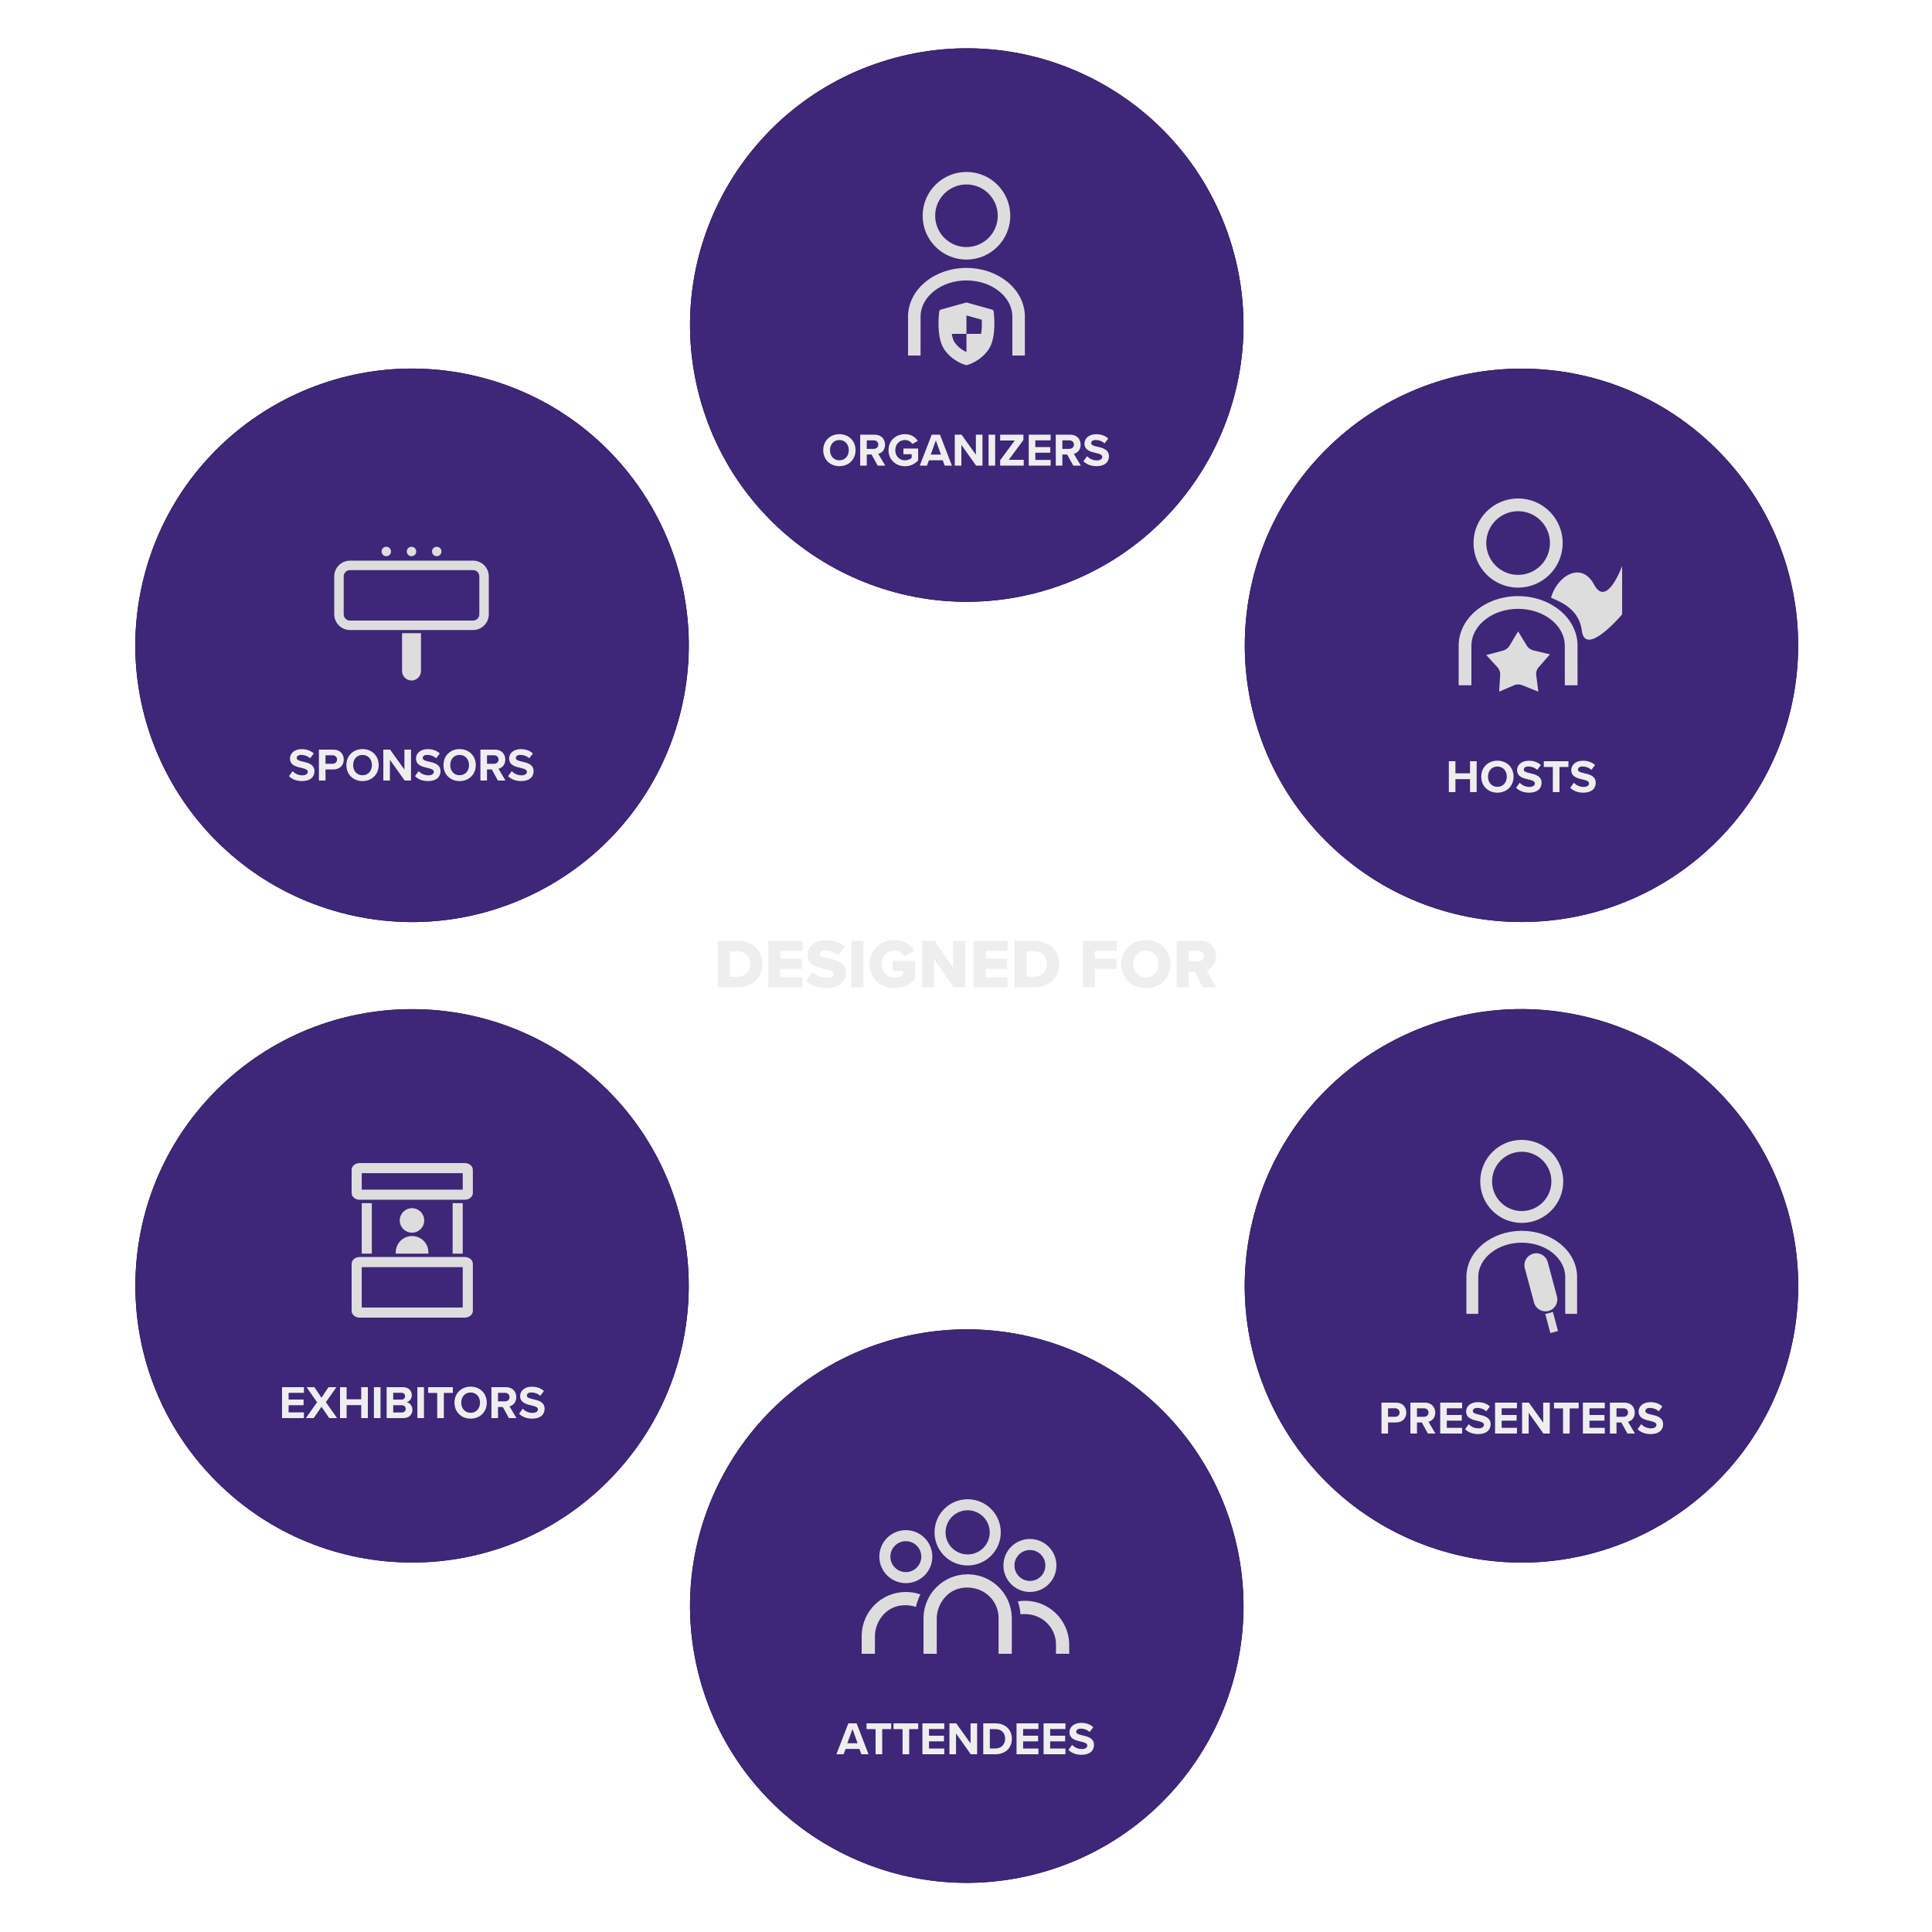
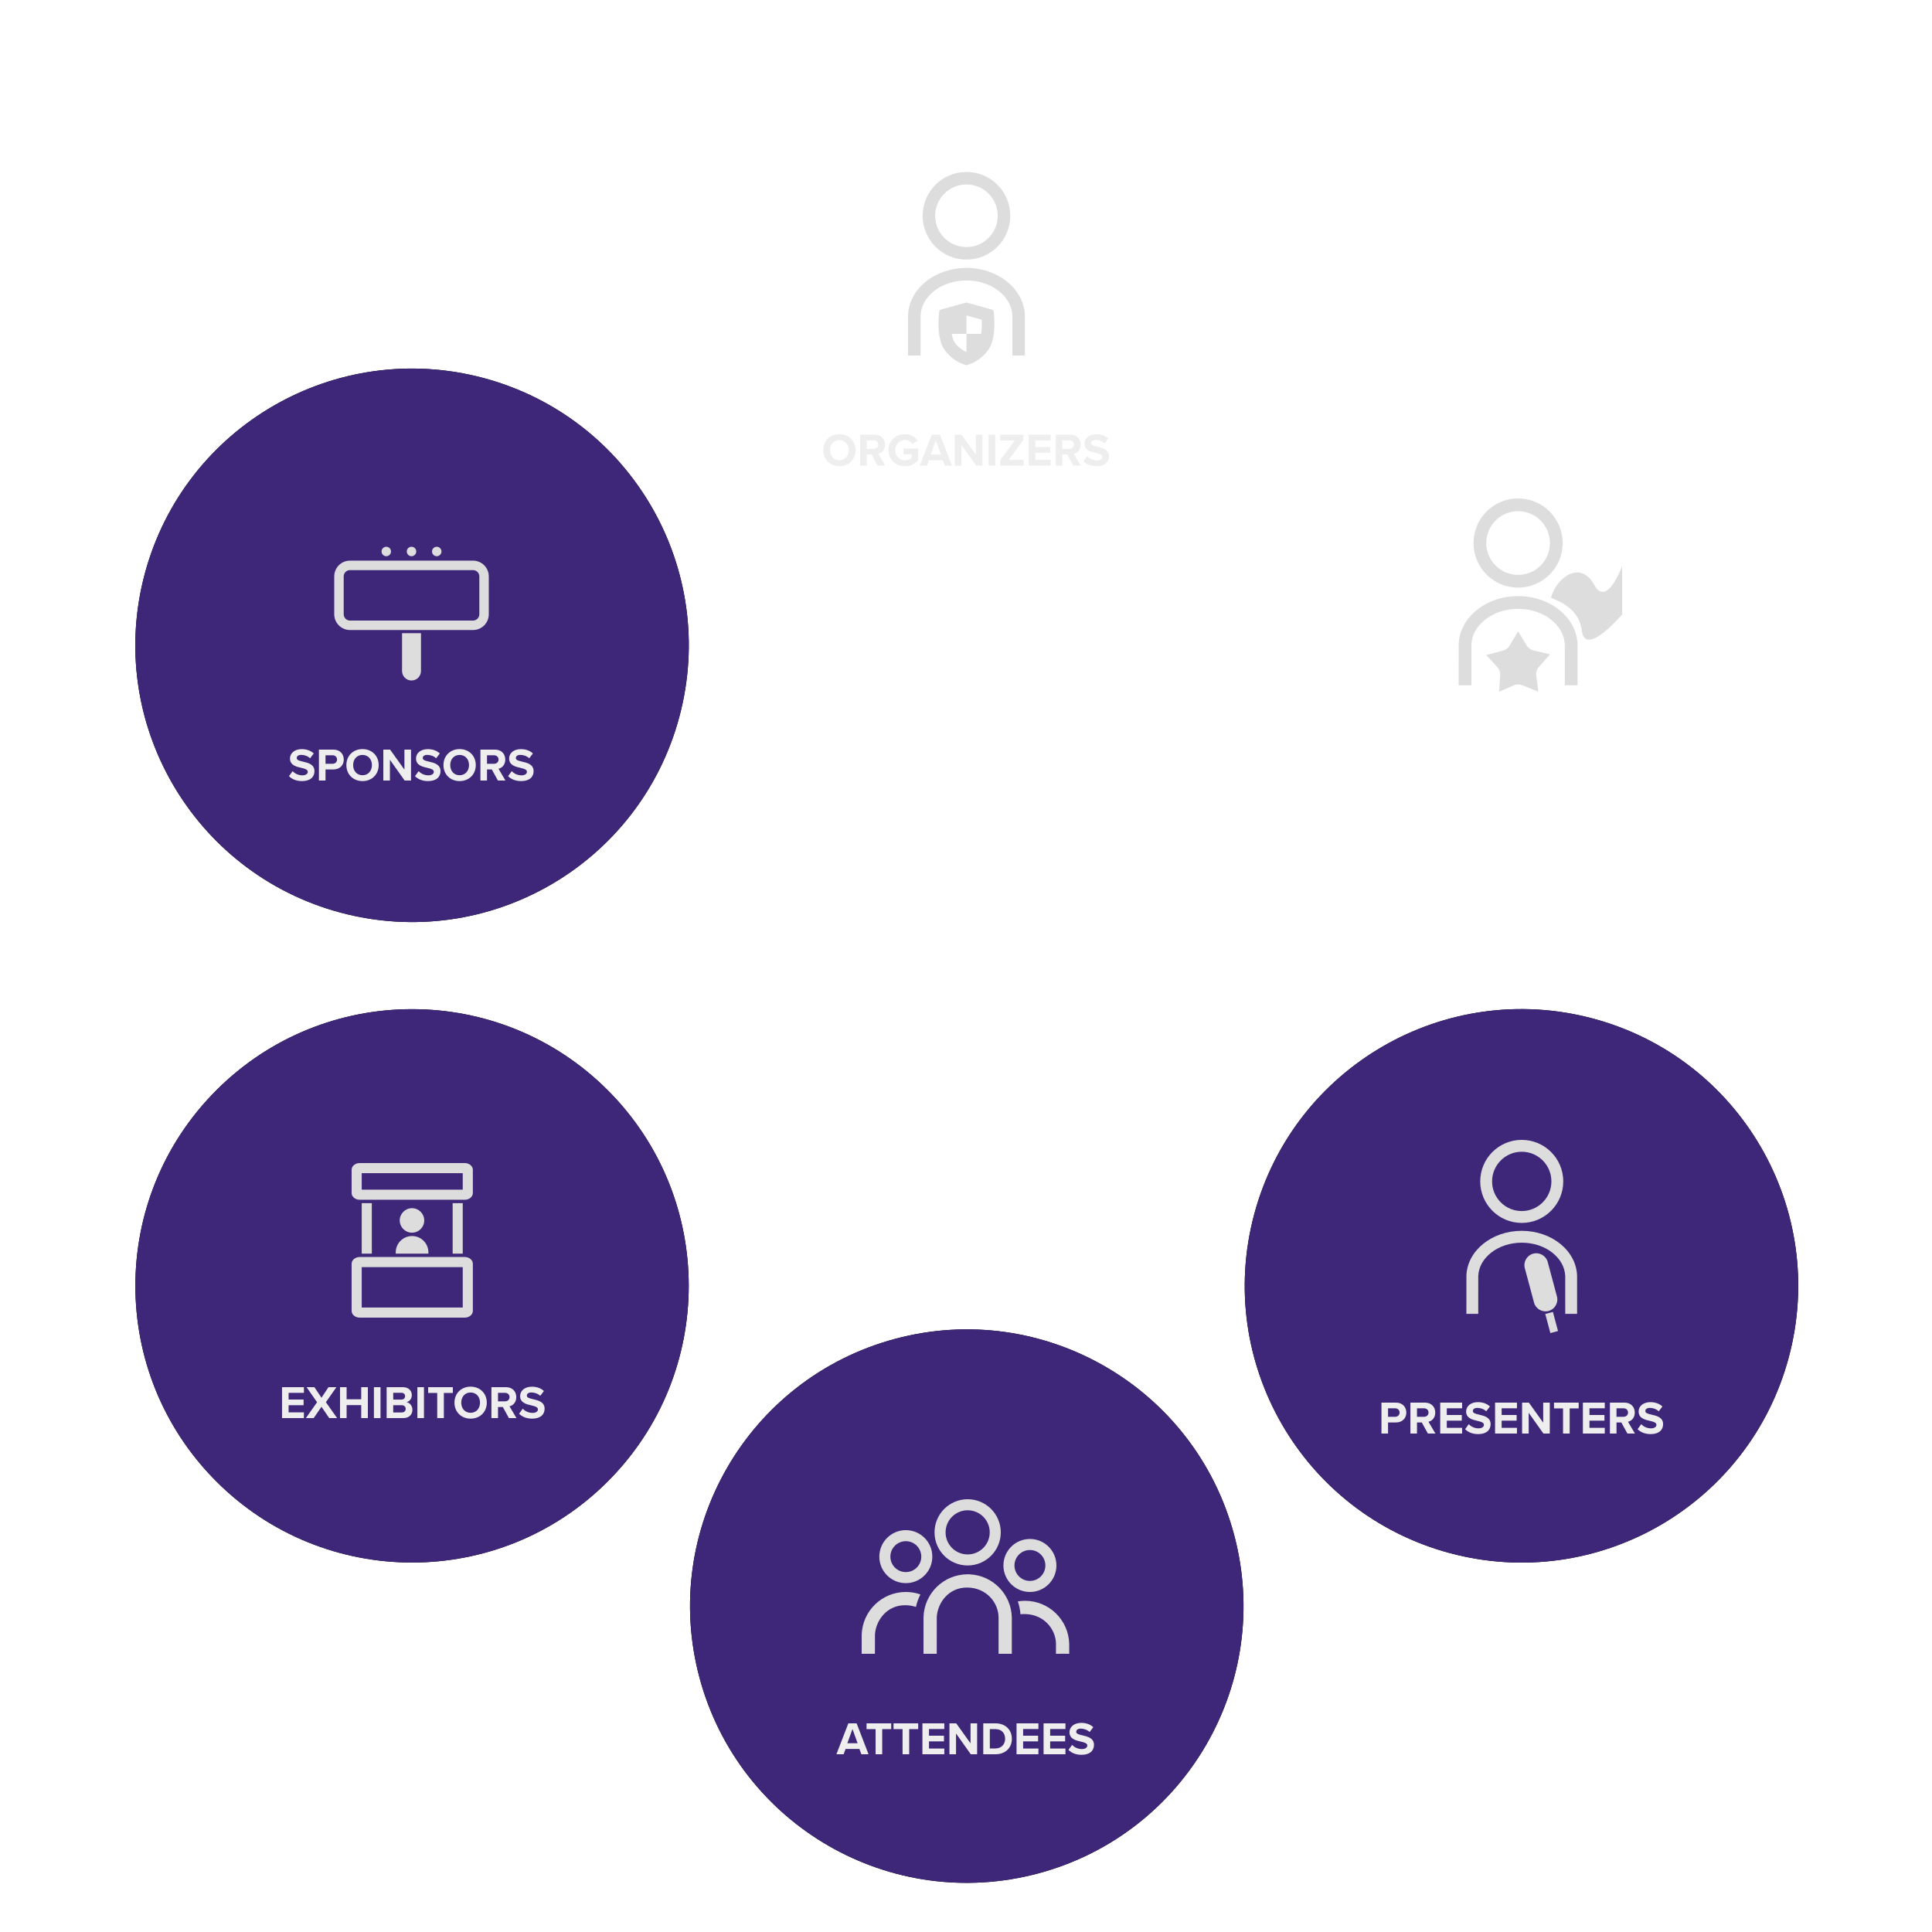
<svg xmlns="http://www.w3.org/2000/svg" xmlns:xlink="http://www.w3.org/1999/xlink" width="1000px" height="1000px" viewBox="0 0 1000 1000" version="1.1">
  <title>Android</title>
  <defs>
-     <path d="M467.431,281.58 C543.83,261.109 589.168,182.58 568.697,106.182 C548.226,29.783 469.698,-15.556 393.299,4.915 C316.9,25.386 271.562,103.915 292.033,180.314 C312.504,256.712 391.032,302.051 467.431,281.58 Z" id="path-1" />
    <filter x="-7.9%" y="-7.9%" width="115.7%" height="115.7%" filterUnits="objectBoundingBox" id="filter-2">
      <feMorphology radius="2.5" operator="dilate" in="SourceAlpha" result="shadowSpreadOuter1" />
      <feOffset dx="0" dy="0" in="shadowSpreadOuter1" result="shadowOffsetOuter1" />
      <feGaussianBlur stdDeviation="5" in="shadowOffsetOuter1" result="shadowBlurOuter1" />
      <feColorMatrix values="0 0 0 0 0   0 0 0 0 0   0 0 0 0 0  0 0 0 0.2 0" type="matrix" in="shadowBlurOuter1" />
    </filter>
-     <path d="M616.216,410.281 C672.144,466.209 762.821,466.209 818.749,410.281 C874.677,354.353 874.677,263.677 818.749,207.749 C762.821,151.821 672.144,151.821 616.216,207.749 C560.289,263.677 560.289,354.353 616.216,410.281 Z" id="path-3" />
    <filter x="-7.9%" y="-7.9%" width="115.7%" height="115.7%" filterUnits="objectBoundingBox" id="filter-4">
      <feMorphology radius="2.5" operator="dilate" in="SourceAlpha" result="shadowSpreadOuter1" />
      <feOffset dx="0" dy="0" in="shadowSpreadOuter1" result="shadowOffsetOuter1" />
      <feGaussianBlur stdDeviation="5" in="shadowOffsetOuter1" result="shadowBlurOuter1" />
      <feColorMatrix values="0 0 0 0 0   0 0 0 0 0   0 0 0 0 0  0 0 0 0.2 0" type="matrix" in="shadowBlurOuter1" />
    </filter>
    <path d="M579.15,603.484 C558.679,679.882 604.018,758.411 680.417,778.882 C756.815,799.353 835.344,754.014 855.815,677.616 C876.286,601.217 830.947,522.688 754.549,502.217 C678.15,481.746 599.621,527.085 579.15,603.484 Z" id="path-5" />
    <filter x="-7.9%" y="-7.9%" width="115.7%" height="115.7%" filterUnits="objectBoundingBox" id="filter-6">
      <feMorphology radius="2.5" operator="dilate" in="SourceAlpha" result="shadowSpreadOuter1" />
      <feOffset dx="0" dy="0" in="shadowSpreadOuter1" result="shadowOffsetOuter1" />
      <feGaussianBlur stdDeviation="5" in="shadowOffsetOuter1" result="shadowBlurOuter1" />
      <feColorMatrix values="0 0 0 0 0   0 0 0 0 0   0 0 0 0 0  0 0 0 0.2 0" type="matrix" in="shadowBlurOuter1" />
    </filter>
    <path d="M393.299,667.985 C316.9,688.456 271.562,766.984 292.033,843.383 C312.504,919.782 391.032,965.12 467.431,944.649 C543.83,924.178 589.168,845.65 568.697,769.251 C548.226,692.852 469.698,647.514 393.299,667.985 Z" id="path-7" />
    <filter x="-7.9%" y="-7.9%" width="115.7%" height="115.7%" filterUnits="objectBoundingBox" id="filter-8">
      <feMorphology radius="2.5" operator="dilate" in="SourceAlpha" result="shadowSpreadOuter1" />
      <feOffset dx="0" dy="0" in="shadowSpreadOuter1" result="shadowOffsetOuter1" />
      <feGaussianBlur stdDeviation="5" in="shadowOffsetOuter1" result="shadowBlurOuter1" />
      <feColorMatrix values="0 0 0 0 0   0 0 0 0 0   0 0 0 0 0  0 0 0 0.2 0" type="matrix" in="shadowBlurOuter1" />
    </filter>
    <path d="M244.514,539.283 C188.586,483.356 97.909,483.356 41.981,539.283 C-13.946,595.211 -13.946,685.888 41.981,741.816 C97.909,797.744 188.586,797.744 244.514,741.816 C300.442,685.888 300.442,595.211 244.514,539.283 Z" id="path-9" />
    <filter x="-7.9%" y="-7.9%" width="115.7%" height="115.7%" filterUnits="objectBoundingBox" id="filter-10">
      <feMorphology radius="2.5" operator="dilate" in="SourceAlpha" result="shadowSpreadOuter1" />
      <feOffset dx="0" dy="0" in="shadowSpreadOuter1" result="shadowOffsetOuter1" />
      <feGaussianBlur stdDeviation="5" in="shadowOffsetOuter1" result="shadowBlurOuter1" />
      <feColorMatrix values="0 0 0 0 0   0 0 0 0 0   0 0 0 0 0  0 0 0 0.2 0" type="matrix" in="shadowBlurOuter1" />
    </filter>
    <path d="M281.58,346.081 C302.051,269.682 256.712,191.154 180.314,170.683 C103.915,150.212 25.386,195.55 4.915,271.949 C-15.556,348.348 29.783,426.876 106.182,447.347 C182.58,467.818 261.109,422.48 281.58,346.081 Z" id="path-11" />
    <filter x="-7.9%" y="-7.9%" width="115.7%" height="115.7%" filterUnits="objectBoundingBox" id="filter-12">
      <feMorphology radius="2.5" operator="dilate" in="SourceAlpha" result="shadowSpreadOuter1" />
      <feOffset dx="0" dy="0" in="shadowSpreadOuter1" result="shadowOffsetOuter1" />
      <feGaussianBlur stdDeviation="5" in="shadowOffsetOuter1" result="shadowBlurOuter1" />
      <feColorMatrix values="0 0 0 0 0   0 0 0 0 0   0 0 0 0 0  0 0 0 0.2 0" type="matrix" in="shadowBlurOuter1" />
    </filter>
  </defs>
  <g id="Android" stroke="none" stroke-width="1" fill="none" fill-rule="evenodd">
    <g id="Group-2" transform="translate(70.032, 25)">
      <g id="Oval-4">
        <use fill="black" fill-opacity="1" filter="url(#filter-2)" xlink:href="#path-1" />
        <use fill="#3E2678" fill-rule="evenodd" xlink:href="#path-1" />
      </g>
      <g id="Oval-4">
        <use fill="black" fill-opacity="1" filter="url(#filter-4)" xlink:href="#path-3" />
        <use fill="#3E2678" fill-rule="evenodd" xlink:href="#path-3" />
      </g>
      <g id="Oval-4">
        <use fill="black" fill-opacity="1" filter="url(#filter-6)" xlink:href="#path-5" />
        <use fill="#3E2678" fill-rule="evenodd" xlink:href="#path-5" />
      </g>
      <g id="Oval-4">
        <use fill="black" fill-opacity="1" filter="url(#filter-8)" xlink:href="#path-7" />
        <use fill="#3E2678" fill-rule="evenodd" xlink:href="#path-7" />
      </g>
      <g id="Oval-4">
        <use fill="black" fill-opacity="1" filter="url(#filter-10)" xlink:href="#path-9" />
        <use fill="#3E2678" fill-rule="evenodd" xlink:href="#path-9" />
      </g>
      <g id="Oval-4">
        <use fill="black" fill-opacity="1" filter="url(#filter-12)" xlink:href="#path-11" />
        <use fill="#3E2678" fill-rule="evenodd" xlink:href="#path-11" />
      </g>
      <path d="M460.691,803.573 C460.666,803.573 460.641,803.572 460.616,803.572 C463.73,803.582 463.799,803.642 460.691,803.573 Z M460.539,803.571 C472.921,803.571 483.003,813.416 483.385,825.705 C483.392,825.945 483.396,830.758 483.396,831 C483.396,831 478.139,830.938 476.539,831 C476.548,830.705 476.547,825.838 476.538,825.542 C476.297,818.255 470.423,810.648 460.539,810.429 C459.719,810.41 458.929,810.45 458.168,810.543 C457.987,808.228 457.519,805.995 456.799,803.877 C458.015,803.676 459.265,803.571 460.539,803.571 Z M398.825,799 C401.47,799 404.01,799.449 406.373,800.276 C405.341,802.299 404.553,804.468 404.048,806.742 C402.463,806.212 400.717,805.899 398.825,805.857 C388.913,805.637 383.247,813.906 382.847,821.053 C382.832,821.323 382.825,830.734 382.825,831 L375.968,831 L375.969,829.251 C375.97,826.449 375.974,821.259 375.981,821.065 C376.399,808.808 386.466,799 398.825,799 Z M431.682,789.873 L431.937,789.884 C443.853,790.455 453.378,800.151 453.675,812.137 L453.676,812.339 C453.68,814.373 453.682,831 453.682,831 L446.825,831 L446.826,828.858 C446.827,823.962 446.832,812.361 446.831,812.235 C446.8,804.827 440.893,796.938 430.825,796.714 C420.791,796.491 415.107,804.969 414.835,812.174 C414.828,812.355 414.825,831 414.825,831 L407.968,831 C407.968,831 407.971,812.27 407.977,812.048 C408.329,799.733 418.424,789.857 430.825,789.857 L430.935,789.858 C430.924,789.858 430.913,789.857 430.901,789.857 C433.759,789.867 434.053,789.918 431.682,789.873 Z M463.053,771.571 C470.628,771.571 476.768,777.712 476.768,785.286 C476.768,792.86 470.628,799 463.053,799 C455.479,799 449.339,792.86 449.339,785.286 C449.339,777.712 455.479,771.571 463.053,771.571 Z M398.825,767 C406.399,767 412.539,773.14 412.539,780.714 C412.539,788.288 406.399,794.429 398.825,794.429 C391.251,794.429 385.11,788.288 385.11,780.714 C385.11,773.14 391.251,767 398.825,767 Z M463.053,777.286 C458.635,777.286 455.053,780.867 455.053,785.286 C455.053,789.704 458.635,793.286 463.053,793.286 C467.472,793.286 471.053,789.704 471.053,785.286 C471.053,780.867 467.472,777.286 463.053,777.286 Z M398.825,772.714 C394.406,772.714 390.825,776.296 390.825,780.714 C390.825,785.133 394.406,788.714 398.825,788.714 C403.243,788.714 406.825,785.133 406.825,780.714 C406.825,776.296 403.243,772.714 398.825,772.714 Z M430.825,751 C440.292,751 447.968,758.675 447.968,768.143 C447.968,777.611 440.292,785.286 430.825,785.286 C421.357,785.286 413.682,777.611 413.682,768.143 C413.682,758.675 421.357,751 430.825,751 Z M430.825,756.714 C424.513,756.714 419.396,761.831 419.396,768.143 C419.396,774.455 424.513,779.571 430.825,779.571 C437.137,779.571 442.253,774.455 442.253,768.143 C442.253,761.831 437.137,756.714 430.825,756.714 Z" id="people" fill="#DDDDDD" fill-rule="nonzero" />
      <g id="Group" transform="translate(354.968, 64)" fill="#DDDDDD">
        <path d="M75.451,67.626 L75.514,67.641 L88.535,71.262 C88.925,71.371 89.218,71.693 89.292,72.089 L89.3,72.137 C89.375,72.68 91.098,85.511 86.679,91.894 C82.265,98.27 75.753,99.904 75.478,99.97 C75.397,99.99 75.313,100 75.23,100 C75.146,100 75.063,99.99 74.981,99.97 L74.866,99.941 C73.932,99.691 67.93,97.888 63.781,91.894 C59.361,85.511 61.084,72.68 61.16,72.137 C61.216,71.735 61.496,71.402 61.878,71.276 L61.925,71.262 L74.946,67.641 C75.111,67.595 75.284,67.59 75.451,67.626 Z M75.237,49.676 C91.517,49.676 104.792,60.397 105.449,73.829 L105.465,74.237 C105.472,74.449 105.475,95.032 105.475,95.032 L98.994,95.032 L98.989,74.43 C98.695,64.559 88.373,56.155 75.237,56.155 C62.136,56.155 51.826,64.518 51.488,74.362 L51.481,95.032 L45,95.032 L45.013,74.14 C45.479,60.563 58.832,49.676 75.237,49.676 Z M75.237,83.801 L67.636,83.801 C67.956,85.741 68.461,87.272 69.108,88.206 C70.363,90.019 71.963,91.419 73.765,92.458 C74.208,92.713 74.645,92.936 75.068,93.127 L75.23,93.198 L75.237,93.195 L75.237,83.801 Z M83.169,76.495 L75.237,74.29 L75.237,83.801 L82.824,83.801 L82.844,83.678 C83.036,82.472 83.157,81.115 83.198,79.647 C83.225,78.647 83.216,77.643 83.176,76.658 L83.169,76.495 Z M75.237,0 C87.762,0 97.916,10.153 97.916,22.678 C97.916,35.203 87.762,45.356 75.237,45.356 C62.713,45.356 52.559,35.203 52.559,22.678 C52.559,10.153 62.713,0 75.237,0 Z M75.237,6.479 C66.291,6.479 59.039,13.732 59.039,22.678 C59.039,31.624 66.291,38.877 75.237,38.877 C84.184,38.877 91.436,31.624 91.436,22.678 C91.436,13.732 84.184,6.479 75.237,6.479 Z" id="Shape" />
      </g>
      <path d="M117.196,651.771 L169.484,651.771 L169.484,630.856 L117.196,630.856 L117.196,651.771 Z M111.968,629.112 C111.968,627.188 113.841,625.627 116.151,625.627 L170.529,625.627 C172.84,625.627 174.713,627.189 174.713,629.112 L174.713,653.515 C174.713,655.44 172.839,657 170.529,657 L116.151,657 C113.841,657 111.968,655.439 111.968,653.515 L111.968,629.112 Z M117.196,590.769 L169.484,590.769 L169.484,582.229 L117.196,582.229 L117.196,590.769 Z M111.968,580.484 C111.968,578.56 113.841,577 116.151,577 L170.529,577 C172.84,577 174.713,578.561 174.713,580.484 L174.713,592.513 C174.713,594.438 172.839,595.998 170.529,595.998 L116.151,595.998 C113.841,595.998 111.968,594.437 111.968,592.513 L111.968,580.484 Z M164.255,597.741 L169.484,597.741 L169.484,623.885 L164.255,623.885 L164.255,597.741 Z M122.425,597.741 L122.425,623.885 L117.196,623.885 L117.196,597.741 L122.425,597.741 Z M143.253,614.768 C147.851,614.768 151.591,618.438 151.704,623.008 C151.706,623.079 151.707,623.885 151.707,623.885 L134.8,623.885 L134.801,623.52 C134.801,623.287 134.802,623.02 134.803,622.976 C134.934,618.421 138.667,614.768 143.253,614.768 Z M143.211,600.355 C146.713,600.355 149.551,603.194 149.551,606.695 C149.551,610.197 146.713,613.035 143.211,613.035 C139.71,613.035 136.871,610.197 136.871,606.695 C136.871,603.194 139.71,600.355 143.211,600.355 Z" id="Shape" fill="#DDDDDD" fill-rule="nonzero" />
      <path d="M107.866,273.347 L107.866,279.224 L107.866,292.939 C107.866,294.742 109.327,296.204 111.13,296.204 L174.805,296.204 C176.608,296.204 178.07,294.742 178.07,292.938 L178.07,279.224 L178.07,273.347 C178.07,271.544 176.608,270.082 174.805,270.082 L111.13,270.082 C109.328,270.082 107.866,271.544 107.866,273.347 Z M147.866,302.735 L147.866,322.327 C147.866,324.959 145.784,327.106 143.185,327.22 L142.968,327.224 C140.263,327.224 138.07,325.03 138.07,322.327 L138.07,302.735 L147.866,302.735 Z M174.805,265.184 C179.313,265.184 182.968,268.839 182.968,273.347 L182.968,292.934 C182.968,292.937 182.968,292.938 182.968,292.938 C182.968,297.447 179.312,301.102 174.805,301.102 L111.13,301.102 C106.622,301.102 102.968,297.446 102.968,292.939 L102.968,273.347 C102.968,268.839 106.623,265.184 111.13,265.184 L174.805,265.184 Z M142.968,258 C144.32,258 145.417,259.096 145.417,260.449 C145.417,261.802 144.32,262.898 142.968,262.898 C141.615,262.898 140.519,261.802 140.519,260.449 C140.519,259.096 141.615,258 142.968,258 Z M156.029,258 C157.381,258 158.478,259.096 158.478,260.449 C158.478,261.802 157.381,262.898 156.029,262.898 C154.676,262.898 153.58,261.802 153.58,260.449 C153.58,259.096 154.676,258 156.029,258 Z M129.906,258 C131.259,258 132.355,259.096 132.355,260.449 C132.355,261.802 131.259,262.898 129.906,262.898 C128.554,262.898 127.457,261.802 127.457,260.449 C127.457,259.096 128.554,258 129.906,258 Z" id="Shape" fill="#DDDDDD" fill-rule="nonzero" />
      <path d="M717.619,601.838 C726.096,601.838 732.969,594.966 732.969,586.489 C732.969,578.012 726.096,571.14 717.619,571.14 C709.142,571.14 702.27,578.012 702.27,586.489 C702.27,594.966 709.142,601.838 717.619,601.838 Z M717.619,607.978 C705.751,607.978 696.131,598.357 696.131,586.489 C696.131,574.621 705.751,565 717.619,565 C729.487,565 739.108,574.621 739.108,586.489 C739.108,598.357 729.487,607.978 717.619,607.978 Z M740.129,645.197 C740.128,640.566 740.125,635.51 740.125,635.527 C739.847,626.173 730.066,618.21 717.619,618.21 C705.205,618.21 695.436,626.135 695.116,635.462 C695.116,635.443 695.112,640.505 695.11,645.151 C695.11,646.364 695.109,653.766 695.109,655.048 L740.13,655.048 C740.13,653.781 740.13,646.396 740.129,645.197 Z M746.271,655.048 L688.968,655.048 C688.968,655.048 688.972,635.483 688.98,635.252 C689.421,622.387 702.075,612.071 717.619,612.071 C733.201,612.071 745.878,622.436 746.262,635.344 C746.268,635.544 746.271,655.048 746.271,655.048 Z M719.208,631.411 C718.331,628.136 720.281,624.768 723.55,623.893 L723.55,623.893 C726.825,623.015 730.192,624.961 731.069,628.233 L735.837,646.026 C736.714,649.301 734.764,652.669 731.495,653.545 L731.495,653.545 C728.22,654.422 724.853,652.476 723.976,649.205 L719.208,631.411 Z M729.79,655.116 L733.744,654.057 L736.392,663.941 L732.439,665 L729.79,655.116 Z" id="Shape" fill="#DDDDDD" fill-rule="nonzero" />
      <path d="M715.736,272.559 C724.839,272.559 732.218,265.179 732.218,256.076 C732.218,246.973 724.839,239.593 715.736,239.593 C706.632,239.593 699.253,246.973 699.253,256.076 C699.253,265.179 706.632,272.559 715.736,272.559 Z M715.736,279.152 C702.991,279.152 692.66,268.821 692.66,256.076 C692.66,243.331 702.991,233 715.736,233 C728.48,233 738.812,243.331 738.812,256.076 C738.812,268.821 728.48,279.152 715.736,279.152 Z M739.908,319.121 C739.907,314.148 739.903,308.717 739.904,308.736 C739.605,298.691 729.102,290.141 715.736,290.141 C702.404,290.141 691.914,298.65 691.57,308.667 C691.57,308.646 691.566,314.081 691.564,319.072 C691.563,320.374 691.563,328.322 691.563,329.699 L739.909,329.699 C739.909,328.339 739.908,320.408 739.908,319.121 Z M746.504,329.699 L684.968,329.699 C684.968,329.699 684.972,308.689 684.98,308.441 C685.455,294.625 699.043,283.547 715.736,283.547 C732.468,283.547 746.082,294.678 746.494,308.54 C746.5,308.755 746.504,329.699 746.504,329.699 Z M720.324,309.316 C720.946,310.337 722.275,311.306 723.438,311.585 L732.218,313.695 L726.215,320.555 C725.412,321.473 724.931,323.057 725.087,324.266 L726.214,333 L717.649,329.574 C716.54,329.13 714.896,329.15 713.799,329.62 L705.913,333 L706.481,324.201 C706.558,323.001 706.012,321.446 705.202,320.559 L699.253,314.043 L708.136,311.693 C709.287,311.389 710.598,310.401 711.208,309.379 L715.74,301.788 L720.324,309.316 Z M732.878,283.987 C736.174,272.998 748.482,265.306 755.075,277.614 C761.668,289.921 769.58,267.944 769.58,267.944 L769.58,292.998 C769.58,292.998 750.46,315.678 748.701,301.349 C746.943,287.02 731.072,284.906 732.878,283.987 Z" id="Shape" fill="#DDDDDD" />
    </g>
    <g id="text-layer-shape" transform="translate(143.032, 219)" fill="#EEEEEE" fill-rule="nonzero">
      <path d="M293.632,689 L294.64,686.24 L301.792,686.24 L302.8,689 L306.52,689 L300.352,672.992 L296.08,672.992 L289.888,689 L293.632,689 Z M300.856,683.288 L295.552,683.288 L298.216,675.944 L300.856,683.288 Z M313.6,689 L313.6,675.992 L318.256,675.992 L318.256,672.992 L305.488,672.992 L305.488,675.992 L310.168,675.992 L310.168,689 L313.6,689 Z M327.568,689 L327.568,675.992 L332.224,675.992 L332.224,672.992 L319.456,672.992 L319.456,675.992 L324.136,675.992 L324.136,689 L327.568,689 Z M345.736,689 L345.736,686.048 L337.816,686.048 L337.816,682.328 L345.568,682.328 L345.568,679.4 L337.816,679.4 L337.816,675.92 L345.736,675.92 L345.736,672.992 L334.408,672.992 L334.408,689 L345.736,689 Z M351.808,689 L351.808,678.248 L359.44,689 L362.728,689 L362.728,672.992 L359.32,672.992 L359.32,683.36 L351.904,672.992 L348.4,672.992 L348.4,689 L351.808,689 Z M372.208,689 C377.224,689 380.704,685.832 380.704,681.008 C380.704,676.184 377.224,672.992 372.208,672.992 L365.896,672.992 L365.896,689 L372.208,689 Z M372.208,686 L369.304,686 L369.304,675.992 L372.208,675.992 C375.496,675.992 377.224,678.176 377.224,681.008 C377.224,683.72 375.376,686 372.208,686 Z M394.456,689 L394.456,686.048 L386.536,686.048 L386.536,682.328 L394.288,682.328 L394.288,679.4 L386.536,679.4 L386.536,675.92 L394.456,675.92 L394.456,672.992 L383.128,672.992 L383.128,689 L394.456,689 Z M408.448,689 L408.448,686.048 L400.528,686.048 L400.528,682.328 L408.28,682.328 L408.28,679.4 L400.528,679.4 L400.528,675.92 L408.448,675.92 L408.448,672.992 L397.12,672.992 L397.12,689 L408.448,689 Z M416.8,689.288 C421.12,689.288 423.208,687.08 423.208,684.152 C423.208,680.6 419.848,679.808 417.208,679.208 C415.36,678.776 414.016,678.44 414.016,677.36 C414.016,676.4 414.832,675.728 416.368,675.728 C417.928,675.728 419.656,676.28 420.952,677.48 L422.848,674.984 C421.264,673.52 419.152,672.752 416.608,672.752 C412.84,672.752 410.536,674.912 410.536,677.576 C410.536,681.152 413.896,681.872 416.512,682.472 C418.36,682.904 419.752,683.312 419.752,684.512 C419.752,685.424 418.84,686.312 416.968,686.312 C414.76,686.312 413.008,685.328 411.88,684.152 L410.008,686.744 C411.52,688.256 413.728,689.288 416.8,689.288 Z" id="ATTENDEES" />
      <path d="M13.328,185.288 C17.648,185.288 19.736,183.08 19.736,180.152 C19.736,176.6 16.376,175.808 13.736,175.208 C11.888,174.776 10.544,174.44 10.544,173.36 C10.544,172.4 11.36,171.728 12.896,171.728 C14.456,171.728 16.184,172.28 17.48,173.48 L19.376,170.984 C17.792,169.52 15.68,168.752 13.136,168.752 C9.368,168.752 7.064,170.912 7.064,173.576 C7.064,177.152 10.424,177.872 13.04,178.472 C14.888,178.904 16.28,179.312 16.28,180.512 C16.28,181.424 15.368,182.312 13.496,182.312 C11.288,182.312 9.536,181.328 8.408,180.152 L6.536,182.744 C8.048,184.256 10.256,185.288 13.328,185.288 Z M25.448,185 L25.448,179.264 L29.528,179.264 C32.984,179.264 34.904,176.936 34.904,174.152 C34.904,171.344 33.008,168.992 29.528,168.992 L22.04,168.992 L22.04,185 L25.448,185 Z M29.072,176.336 L25.448,176.336 L25.448,171.92 L29.072,171.92 C30.416,171.92 31.424,172.808 31.424,174.128 C31.424,175.472 30.416,176.336 29.072,176.336 Z M44.6,185.288 C49.448,185.288 52.976,181.832 52.976,177.008 C52.976,172.184 49.448,168.728 44.6,168.728 C39.776,168.728 36.248,172.184 36.248,177.008 C36.248,181.832 39.776,185.288 44.6,185.288 Z M44.6,182.264 C41.648,182.264 39.752,179.984 39.752,177.008 C39.752,174.008 41.648,171.752 44.6,171.752 C47.552,171.752 49.472,174.008 49.472,177.008 C49.472,179.984 47.552,182.264 44.6,182.264 Z M58.784,185 L58.784,174.248 L66.416,185 L69.704,185 L69.704,168.992 L66.296,168.992 L66.296,179.36 L58.88,168.992 L55.376,168.992 L55.376,185 L58.784,185 Z M78.56,185.288 C82.88,185.288 84.968,183.08 84.968,180.152 C84.968,176.6 81.608,175.808 78.968,175.208 C77.12,174.776 75.776,174.44 75.776,173.36 C75.776,172.4 76.592,171.728 78.128,171.728 C79.688,171.728 81.416,172.28 82.712,173.48 L84.608,170.984 C83.024,169.52 80.912,168.752 78.368,168.752 C74.6,168.752 72.296,170.912 72.296,173.576 C72.296,177.152 75.656,177.872 78.272,178.472 C80.12,178.904 81.512,179.312 81.512,180.512 C81.512,181.424 80.6,182.312 78.728,182.312 C76.52,182.312 74.768,181.328 73.64,180.152 L71.768,182.744 C73.28,184.256 75.488,185.288 78.56,185.288 Z M94.856,185.288 C99.704,185.288 103.232,181.832 103.232,177.008 C103.232,172.184 99.704,168.728 94.856,168.728 C90.032,168.728 86.504,172.184 86.504,177.008 C86.504,181.832 90.032,185.288 94.856,185.288 Z M94.856,182.264 C91.904,182.264 90.008,179.984 90.008,177.008 C90.008,174.008 91.904,171.752 94.856,171.752 C97.808,171.752 99.728,174.008 99.728,177.008 C99.728,179.984 97.808,182.264 94.856,182.264 Z M109.04,185 L109.04,179.264 L111.536,179.264 L114.68,185 L118.592,185 L114.992,178.904 C116.72,178.496 118.496,176.984 118.496,174.152 C118.496,171.176 116.456,168.992 113.12,168.992 L105.632,168.992 L105.632,185 L109.04,185 Z M112.616,176.336 L109.04,176.336 L109.04,171.92 L112.616,171.92 C113.984,171.92 115.016,172.784 115.016,174.128 C115.016,175.472 113.984,176.336 112.616,176.336 Z M126.752,185.288 C131.072,185.288 133.16,183.08 133.16,180.152 C133.16,176.6 129.8,175.808 127.16,175.208 C125.312,174.776 123.968,174.44 123.968,173.36 C123.968,172.4 124.784,171.728 126.32,171.728 C127.88,171.728 129.608,172.28 130.904,173.48 L132.8,170.984 C131.216,169.52 129.104,168.752 126.56,168.752 C122.792,168.752 120.488,170.912 120.488,173.576 C120.488,177.152 123.848,177.872 126.464,178.472 C128.312,178.904 129.704,179.312 129.704,180.512 C129.704,181.424 128.792,182.312 126.92,182.312 C124.712,182.312 122.96,181.328 121.832,180.152 L119.96,182.744 C121.472,184.256 123.68,185.288 126.752,185.288 Z" id="SPONSORS" />
      <path d="M575.42,523 L575.42,517.264 L579.5,517.264 C582.956,517.264 584.876,514.936 584.876,512.152 C584.876,509.344 582.98,506.992 579.5,506.992 L572.012,506.992 L572.012,523 L575.42,523 Z M579.044,514.336 L575.42,514.336 L575.42,509.92 L579.044,509.92 C580.388,509.92 581.396,510.808 581.396,512.128 C581.396,513.472 580.388,514.336 579.044,514.336 Z M590.396,523 L590.396,517.264 L592.892,517.264 L596.036,523 L599.948,523 L596.348,516.904 C598.076,516.496 599.852,514.984 599.852,512.152 C599.852,509.176 597.812,506.992 594.476,506.992 L586.988,506.992 L586.988,523 L590.396,523 Z M593.972,514.336 L590.396,514.336 L590.396,509.92 L593.972,509.92 C595.34,509.92 596.372,510.784 596.372,512.128 C596.372,513.472 595.34,514.336 593.972,514.336 Z M613.748,523 L613.748,520.048 L605.828,520.048 L605.828,516.328 L613.58,516.328 L613.58,513.4 L605.828,513.4 L605.828,509.92 L613.748,509.92 L613.748,506.992 L602.42,506.992 L602.42,523 L613.748,523 Z M622.1,523.288 C626.42,523.288 628.508,521.08 628.508,518.152 C628.508,514.6 625.148,513.808 622.508,513.208 C620.66,512.776 619.316,512.44 619.316,511.36 C619.316,510.4 620.132,509.728 621.668,509.728 C623.228,509.728 624.956,510.28 626.252,511.48 L628.148,508.984 C626.564,507.52 624.452,506.752 621.908,506.752 C618.14,506.752 615.836,508.912 615.836,511.576 C615.836,515.152 619.196,515.872 621.812,516.472 C623.66,516.904 625.052,517.312 625.052,518.512 C625.052,519.424 624.14,520.312 622.268,520.312 C620.06,520.312 618.308,519.328 617.18,518.152 L615.308,520.744 C616.82,522.256 619.028,523.288 622.1,523.288 Z M642.14,523 L642.14,520.048 L634.22,520.048 L634.22,516.328 L641.972,516.328 L641.972,513.4 L634.22,513.4 L634.22,509.92 L642.14,509.92 L642.14,506.992 L630.812,506.992 L630.812,523 L642.14,523 Z M648.212,523 L648.212,512.248 L655.844,523 L659.132,523 L659.132,506.992 L655.724,506.992 L655.724,517.36 L648.308,506.992 L644.804,506.992 L644.804,523 L648.212,523 Z M669.428,523 L669.428,509.992 L674.084,509.992 L674.084,506.992 L661.316,506.992 L661.316,509.992 L665.996,509.992 L665.996,523 L669.428,523 Z M687.596,523 L687.596,520.048 L679.676,520.048 L679.676,516.328 L687.428,516.328 L687.428,513.4 L679.676,513.4 L679.676,509.92 L687.596,509.92 L687.596,506.992 L676.268,506.992 L676.268,523 L687.596,523 Z M693.668,523 L693.668,517.264 L696.164,517.264 L699.308,523 L703.22,523 L699.62,516.904 C701.348,516.496 703.124,514.984 703.124,512.152 C703.124,509.176 701.084,506.992 697.748,506.992 L690.26,506.992 L690.26,523 L693.668,523 Z M697.244,514.336 L693.668,514.336 L693.668,509.92 L697.244,509.92 C698.612,509.92 699.644,510.784 699.644,512.128 C699.644,513.472 698.612,514.336 697.244,514.336 Z M711.38,523.288 C715.7,523.288 717.788,521.08 717.788,518.152 C717.788,514.6 714.428,513.808 711.788,513.208 C709.94,512.776 708.596,512.44 708.596,511.36 C708.596,510.4 709.412,509.728 710.948,509.728 C712.508,509.728 714.236,510.28 715.532,511.48 L717.428,508.984 C715.844,507.52 713.732,506.752 711.188,506.752 C707.42,506.752 705.116,508.912 705.116,511.576 C705.116,515.152 708.476,515.872 711.092,516.472 C712.94,516.904 714.332,517.312 714.332,518.512 C714.332,519.424 713.42,520.312 711.548,520.312 C709.34,520.312 707.588,519.328 706.46,518.152 L704.588,520.744 C706.1,522.256 708.308,523.288 711.38,523.288 Z" id="PRESENTERS" />
      <path d="M291.424,22.288 C296.272,22.288 299.8,18.832 299.8,14.008 C299.8,9.184 296.272,5.728 291.424,5.728 C286.6,5.728 283.072,9.184 283.072,14.008 C283.072,18.832 286.6,22.288 291.424,22.288 Z M291.424,19.264 C288.472,19.264 286.576,16.984 286.576,14.008 C286.576,11.008 288.472,8.752 291.424,8.752 C294.376,8.752 296.296,11.008 296.296,14.008 C296.296,16.984 294.376,19.264 291.424,19.264 Z M305.608,22 L305.608,16.264 L308.104,16.264 L311.248,22 L315.16,22 L311.56,15.904 C313.288,15.496 315.064,13.984 315.064,11.152 C315.064,8.176 313.024,5.992 309.688,5.992 L302.2,5.992 L302.2,22 L305.608,22 Z M309.184,13.336 L305.608,13.336 L305.608,8.92 L309.184,8.92 C310.552,8.92 311.584,9.784 311.584,11.128 C311.584,12.472 310.552,13.336 309.184,13.336 Z M325.384,22.312 C328.288,22.312 330.568,21.112 332.2,19.288 L332.2,13.168 L324.568,13.168 L324.568,16.096 L328.84,16.096 L328.84,18.04 C328.144,18.664 326.848,19.264 325.384,19.264 C322.48,19.264 320.368,17.032 320.368,14.008 C320.368,10.984 322.48,8.752 325.384,8.752 C327.064,8.752 328.432,9.64 329.176,10.768 L332.008,9.232 C330.784,7.336 328.696,5.728 325.384,5.728 C320.704,5.728 316.864,8.944 316.864,14.008 C316.864,19.048 320.704,22.312 325.384,22.312 Z M336.784,22 L337.792,19.24 L344.944,19.24 L345.952,22 L349.672,22 L343.504,5.992 L339.232,5.992 L333.04,22 L336.784,22 Z M344.008,16.288 L338.704,16.288 L341.368,8.944 L344.008,16.288 Z M354.568,22 L354.568,11.248 L362.2,22 L365.488,22 L365.488,5.992 L362.08,5.992 L362.08,16.36 L354.664,5.992 L351.16,5.992 L351.16,22 L354.568,22 Z M372.064,22 L372.064,5.992 L368.656,5.992 L368.656,22 L372.064,22 Z M386.848,22 L386.848,19 L379.12,19 L386.68,8.728 L386.68,5.992 L374.656,5.992 L374.656,8.992 L382.216,8.992 L374.656,19.24 L374.656,22 L386.848,22 Z M400.768,22 L400.768,19.048 L392.848,19.048 L392.848,15.328 L400.6,15.328 L400.6,12.4 L392.848,12.4 L392.848,8.92 L400.768,8.92 L400.768,5.992 L389.44,5.992 L389.44,22 L400.768,22 Z M406.84,22 L406.84,16.264 L409.336,16.264 L412.48,22 L416.392,22 L412.792,15.904 C414.52,15.496 416.296,13.984 416.296,11.152 C416.296,8.176 414.256,5.992 410.92,5.992 L403.432,5.992 L403.432,22 L406.84,22 Z M410.416,13.336 L406.84,13.336 L406.84,8.92 L410.416,8.92 C411.784,8.92 412.816,9.784 412.816,11.128 C412.816,12.472 411.784,13.336 410.416,13.336 Z M424.552,22.288 C428.872,22.288 430.96,20.08 430.96,17.152 C430.96,13.6 427.6,12.808 424.96,12.208 C423.112,11.776 421.768,11.44 421.768,10.36 C421.768,9.4 422.584,8.728 424.12,8.728 C425.68,8.728 427.408,9.28 428.704,10.48 L430.6,7.984 C429.016,6.52 426.904,5.752 424.36,5.752 C420.592,5.752 418.288,7.912 418.288,10.576 C418.288,14.152 421.648,14.872 424.264,15.472 C426.112,15.904 427.504,16.312 427.504,17.512 C427.504,18.424 426.592,19.312 424.72,19.312 C422.512,19.312 420.76,18.328 419.632,17.152 L417.76,19.744 C419.272,21.256 421.48,22.288 424.552,22.288 Z" id="ORGANIZERS" />
      <path d="M14.272,515 L14.272,512.048 L6.352,512.048 L6.352,508.328 L14.104,508.328 L14.104,505.4 L6.352,505.4 L6.352,501.92 L14.272,501.92 L14.272,498.992 L2.944,498.992 L2.944,515 L14.272,515 Z M19.336,515 L23.368,509.144 L27.376,515 L31.456,515 L25.648,506.768 L31.096,498.992 L26.992,498.992 L23.368,504.464 L19.696,498.992 L15.64,498.992 L21.088,506.792 L15.28,515 L19.336,515 Z M36.376,515 L36.376,508.28 L43.936,508.28 L43.936,515 L47.368,515 L47.368,498.992 L43.936,498.992 L43.936,505.28 L36.376,505.28 L36.376,498.992 L32.968,498.992 L32.968,515 L36.376,515 Z M53.92,515 L53.92,498.992 L50.512,498.992 L50.512,515 L53.92,515 Z M65.776,515 C68.824,515 70.432,513.08 70.432,510.68 C70.432,508.664 69.064,507.008 67.36,506.744 C68.872,506.432 70.12,505.088 70.12,503.072 C70.12,500.936 68.56,498.992 65.512,498.992 L57.088,498.992 L57.088,515 L65.776,515 Z M64.768,505.424 L60.496,505.424 L60.496,501.896 L64.768,501.896 C65.92,501.896 66.64,502.664 66.64,503.648 C66.64,504.68 65.92,505.424 64.768,505.424 Z M64.888,512.096 L60.496,512.096 L60.496,508.328 L64.888,508.328 C66.232,508.328 66.952,509.192 66.952,510.2 C66.952,511.352 66.184,512.096 64.888,512.096 Z M76.408,515 L76.408,498.992 L73,498.992 L73,515 L76.408,515 Z M86.704,515 L86.704,501.992 L91.36,501.992 L91.36,498.992 L78.592,498.992 L78.592,501.992 L83.272,501.992 L83.272,515 L86.704,515 Z M100.552,515.288 C105.4,515.288 108.928,511.832 108.928,507.008 C108.928,502.184 105.4,498.728 100.552,498.728 C95.728,498.728 92.2,502.184 92.2,507.008 C92.2,511.832 95.728,515.288 100.552,515.288 Z M100.552,512.264 C97.6,512.264 95.704,509.984 95.704,507.008 C95.704,504.008 97.6,501.752 100.552,501.752 C103.504,501.752 105.424,504.008 105.424,507.008 C105.424,509.984 103.504,512.264 100.552,512.264 Z M114.736,515 L114.736,509.264 L117.232,509.264 L120.376,515 L124.288,515 L120.688,508.904 C122.416,508.496 124.192,506.984 124.192,504.152 C124.192,501.176 122.152,498.992 118.816,498.992 L111.328,498.992 L111.328,515 L114.736,515 Z M118.312,506.336 L114.736,506.336 L114.736,501.92 L118.312,501.92 C119.68,501.92 120.712,502.784 120.712,504.128 C120.712,505.472 119.68,506.336 118.312,506.336 Z M132.448,515.288 C136.768,515.288 138.856,513.08 138.856,510.152 C138.856,506.6 135.496,505.808 132.856,505.208 C131.008,504.776 129.664,504.44 129.664,503.36 C129.664,502.4 130.48,501.728 132.016,501.728 C133.576,501.728 135.304,502.28 136.6,503.48 L138.496,500.984 C136.912,499.52 134.8,498.752 132.256,498.752 C128.488,498.752 126.184,500.912 126.184,503.576 C126.184,507.152 129.544,507.872 132.16,508.472 C134.008,508.904 135.4,509.312 135.4,510.512 C135.4,511.424 134.488,512.312 132.616,512.312 C130.408,512.312 128.656,511.328 127.528,510.152 L125.656,512.744 C127.168,514.256 129.376,515.288 132.448,515.288 Z" id="EXHIBITORS" />
-       <path d="M610.292,191 L610.292,184.28 L617.852,184.28 L617.852,191 L621.284,191 L621.284,174.992 L617.852,174.992 L617.852,181.28 L610.292,181.28 L610.292,174.992 L606.884,174.992 L606.884,191 L610.292,191 Z M632.012,191.288 C636.86,191.288 640.388,187.832 640.388,183.008 C640.388,178.184 636.86,174.728 632.012,174.728 C627.188,174.728 623.66,178.184 623.66,183.008 C623.66,187.832 627.188,191.288 632.012,191.288 Z M632.012,188.264 C629.06,188.264 627.164,185.984 627.164,183.008 C627.164,180.008 629.06,177.752 632.012,177.752 C634.964,177.752 636.884,180.008 636.884,183.008 C636.884,185.984 634.964,188.264 632.012,188.264 Z M648.476,191.288 C652.796,191.288 654.884,189.08 654.884,186.152 C654.884,182.6 651.524,181.808 648.884,181.208 C647.036,180.776 645.692,180.44 645.692,179.36 C645.692,178.4 646.508,177.728 648.044,177.728 C649.604,177.728 651.332,178.28 652.628,179.48 L654.524,176.984 C652.94,175.52 650.828,174.752 648.284,174.752 C644.516,174.752 642.212,176.912 642.212,179.576 C642.212,183.152 645.572,183.872 648.188,184.472 C650.036,184.904 651.428,185.312 651.428,186.512 C651.428,187.424 650.516,188.312 648.644,188.312 C646.436,188.312 644.684,187.328 643.556,186.152 L641.684,188.744 C643.196,190.256 645.404,191.288 648.476,191.288 Z M664.148,191 L664.148,177.992 L668.804,177.992 L668.804,174.992 L656.036,174.992 L656.036,177.992 L660.716,177.992 L660.716,191 L664.148,191 Z M676.508,191.288 C680.828,191.288 682.916,189.08 682.916,186.152 C682.916,182.6 679.556,181.808 676.916,181.208 C675.068,180.776 673.724,180.44 673.724,179.36 C673.724,178.4 674.54,177.728 676.076,177.728 C677.636,177.728 679.364,178.28 680.66,179.48 L682.556,176.984 C680.972,175.52 678.86,174.752 676.316,174.752 C672.548,174.752 670.244,176.912 670.244,179.576 C670.244,183.152 673.604,183.872 676.22,184.472 C678.068,184.904 679.46,185.312 679.46,186.512 C679.46,187.424 678.548,188.312 676.676,188.312 C674.468,188.312 672.716,187.328 671.588,186.152 L669.716,188.744 C671.228,190.256 673.436,191.288 676.508,191.288 Z" id="HOSTS" />
-       <path d="M238.632,292 C246.156,292 251.592,287.428 251.592,279.976 C251.592,272.524 246.156,267.988 238.596,267.988 L228.516,267.988 L228.516,292 L238.632,292 Z M238.596,286.6 L234.708,286.6 L234.708,273.388 L238.632,273.388 C243.024,273.388 245.256,276.268 245.256,279.976 C245.256,283.54 242.808,286.6 238.596,286.6 Z M272.292,292 L272.292,286.78 L260.88,286.78 L260.88,282.46 L272.04,282.46 L272.04,277.204 L260.88,277.204 L260.88,273.208 L272.292,273.208 L272.292,267.988 L254.688,267.988 L254.688,292 L272.292,292 Z M284.82,292.432 C291.264,292.432 294.828,289.228 294.828,284.404 C294.828,278.968 289.356,277.816 285.396,276.988 C282.732,276.484 281.256,276.052 281.256,274.792 C281.256,273.748 282.048,272.92 284.1,272.92 C286.224,272.92 288.852,273.748 290.868,275.404 L294.252,270.976 C291.696,268.78 288.348,267.628 284.496,267.628 C278.34,267.628 274.92,271.12 274.92,275.152 C274.92,280.84 280.464,281.848 284.424,282.64 C286.98,283.18 288.528,283.72 288.528,285.088 C288.528,286.24 287.232,287.14 285.108,287.14 C281.832,287.14 279.168,285.7 277.44,283.972 L274.164,288.616 C276.576,290.92 279.96,292.432 284.82,292.432 Z M303.9,292 L303.9,267.988 L297.708,267.988 L297.708,292 L303.9,292 Z M319.992,292.432 C324.528,292.432 328.02,290.596 330.612,287.752 L330.612,278.356 L319.02,278.356 L319.02,283.504 L324.528,283.504 L324.528,285.52 C323.556,286.312 321.864,286.96 319.992,286.96 C316.068,286.96 313.296,283.936 313.296,280.012 C313.296,276.088 316.068,273.064 319.992,273.064 C322.26,273.064 324.096,274.324 325.068,275.908 L330.252,273.172 C328.488,270.184 325.248,267.592 319.992,267.592 C312.828,267.592 306.996,272.38 306.996,280.012 C306.996,287.644 312.828,292.432 319.992,292.432 Z M340.44,292 L340.44,277.492 L350.592,292 L356.568,292 L356.568,267.988 L350.34,267.988 L350.34,281.812 L340.62,267.988 L334.248,267.988 L334.248,292 L340.44,292 Z M378.492,292 L378.492,286.78 L367.08,286.78 L367.08,282.46 L378.24,282.46 L378.24,277.204 L367.08,277.204 L367.08,273.208 L378.492,273.208 L378.492,267.988 L360.888,267.988 L360.888,292 L378.492,292 Z M392.208,292 C399.732,292 405.168,287.428 405.168,279.976 C405.168,272.524 399.732,267.988 392.172,267.988 L382.092,267.988 L382.092,292 L392.208,292 Z M392.172,286.6 L388.284,286.6 L388.284,273.388 L392.208,273.388 C396.6,273.388 398.832,276.268 398.832,279.976 C398.832,283.54 396.384,286.6 392.172,286.6 Z M423.672,292 L423.672,282.46 L434.832,282.46 L434.832,277.204 L423.672,277.204 L423.672,273.208 L435.084,273.208 L435.084,267.988 L417.48,267.988 L417.48,292 L423.672,292 Z M450.06,292.432 C457.404,292.432 462.876,287.32 462.876,280.012 C462.876,272.704 457.404,267.592 450.06,267.592 C442.716,267.592 437.208,272.704 437.208,280.012 C437.208,287.32 442.716,292.432 450.06,292.432 Z M450.06,286.96 C446.064,286.96 443.508,283.9 443.508,280.012 C443.508,276.088 446.064,273.064 450.06,273.064 C454.02,273.064 456.576,276.088 456.576,280.012 C456.576,283.9 454.02,286.96 450.06,286.96 Z M472.2,292 L472.2,283.864 L475.368,283.864 L479.4,292 L486.492,292 L481.596,283.18 C483.828,282.388 486.384,280.156 486.384,275.98 C486.384,271.516 483.36,267.988 478.032,267.988 L466.008,267.988 L466.008,292 L472.2,292 Z M477.096,278.608 L472.2,278.608 L472.2,273.208 L477.096,273.208 C478.716,273.208 480.084,274.252 480.084,275.908 C480.084,277.564 478.716,278.608 477.096,278.608 Z" id="DESIGNEDFOR" />
    </g>
  </g>
</svg>